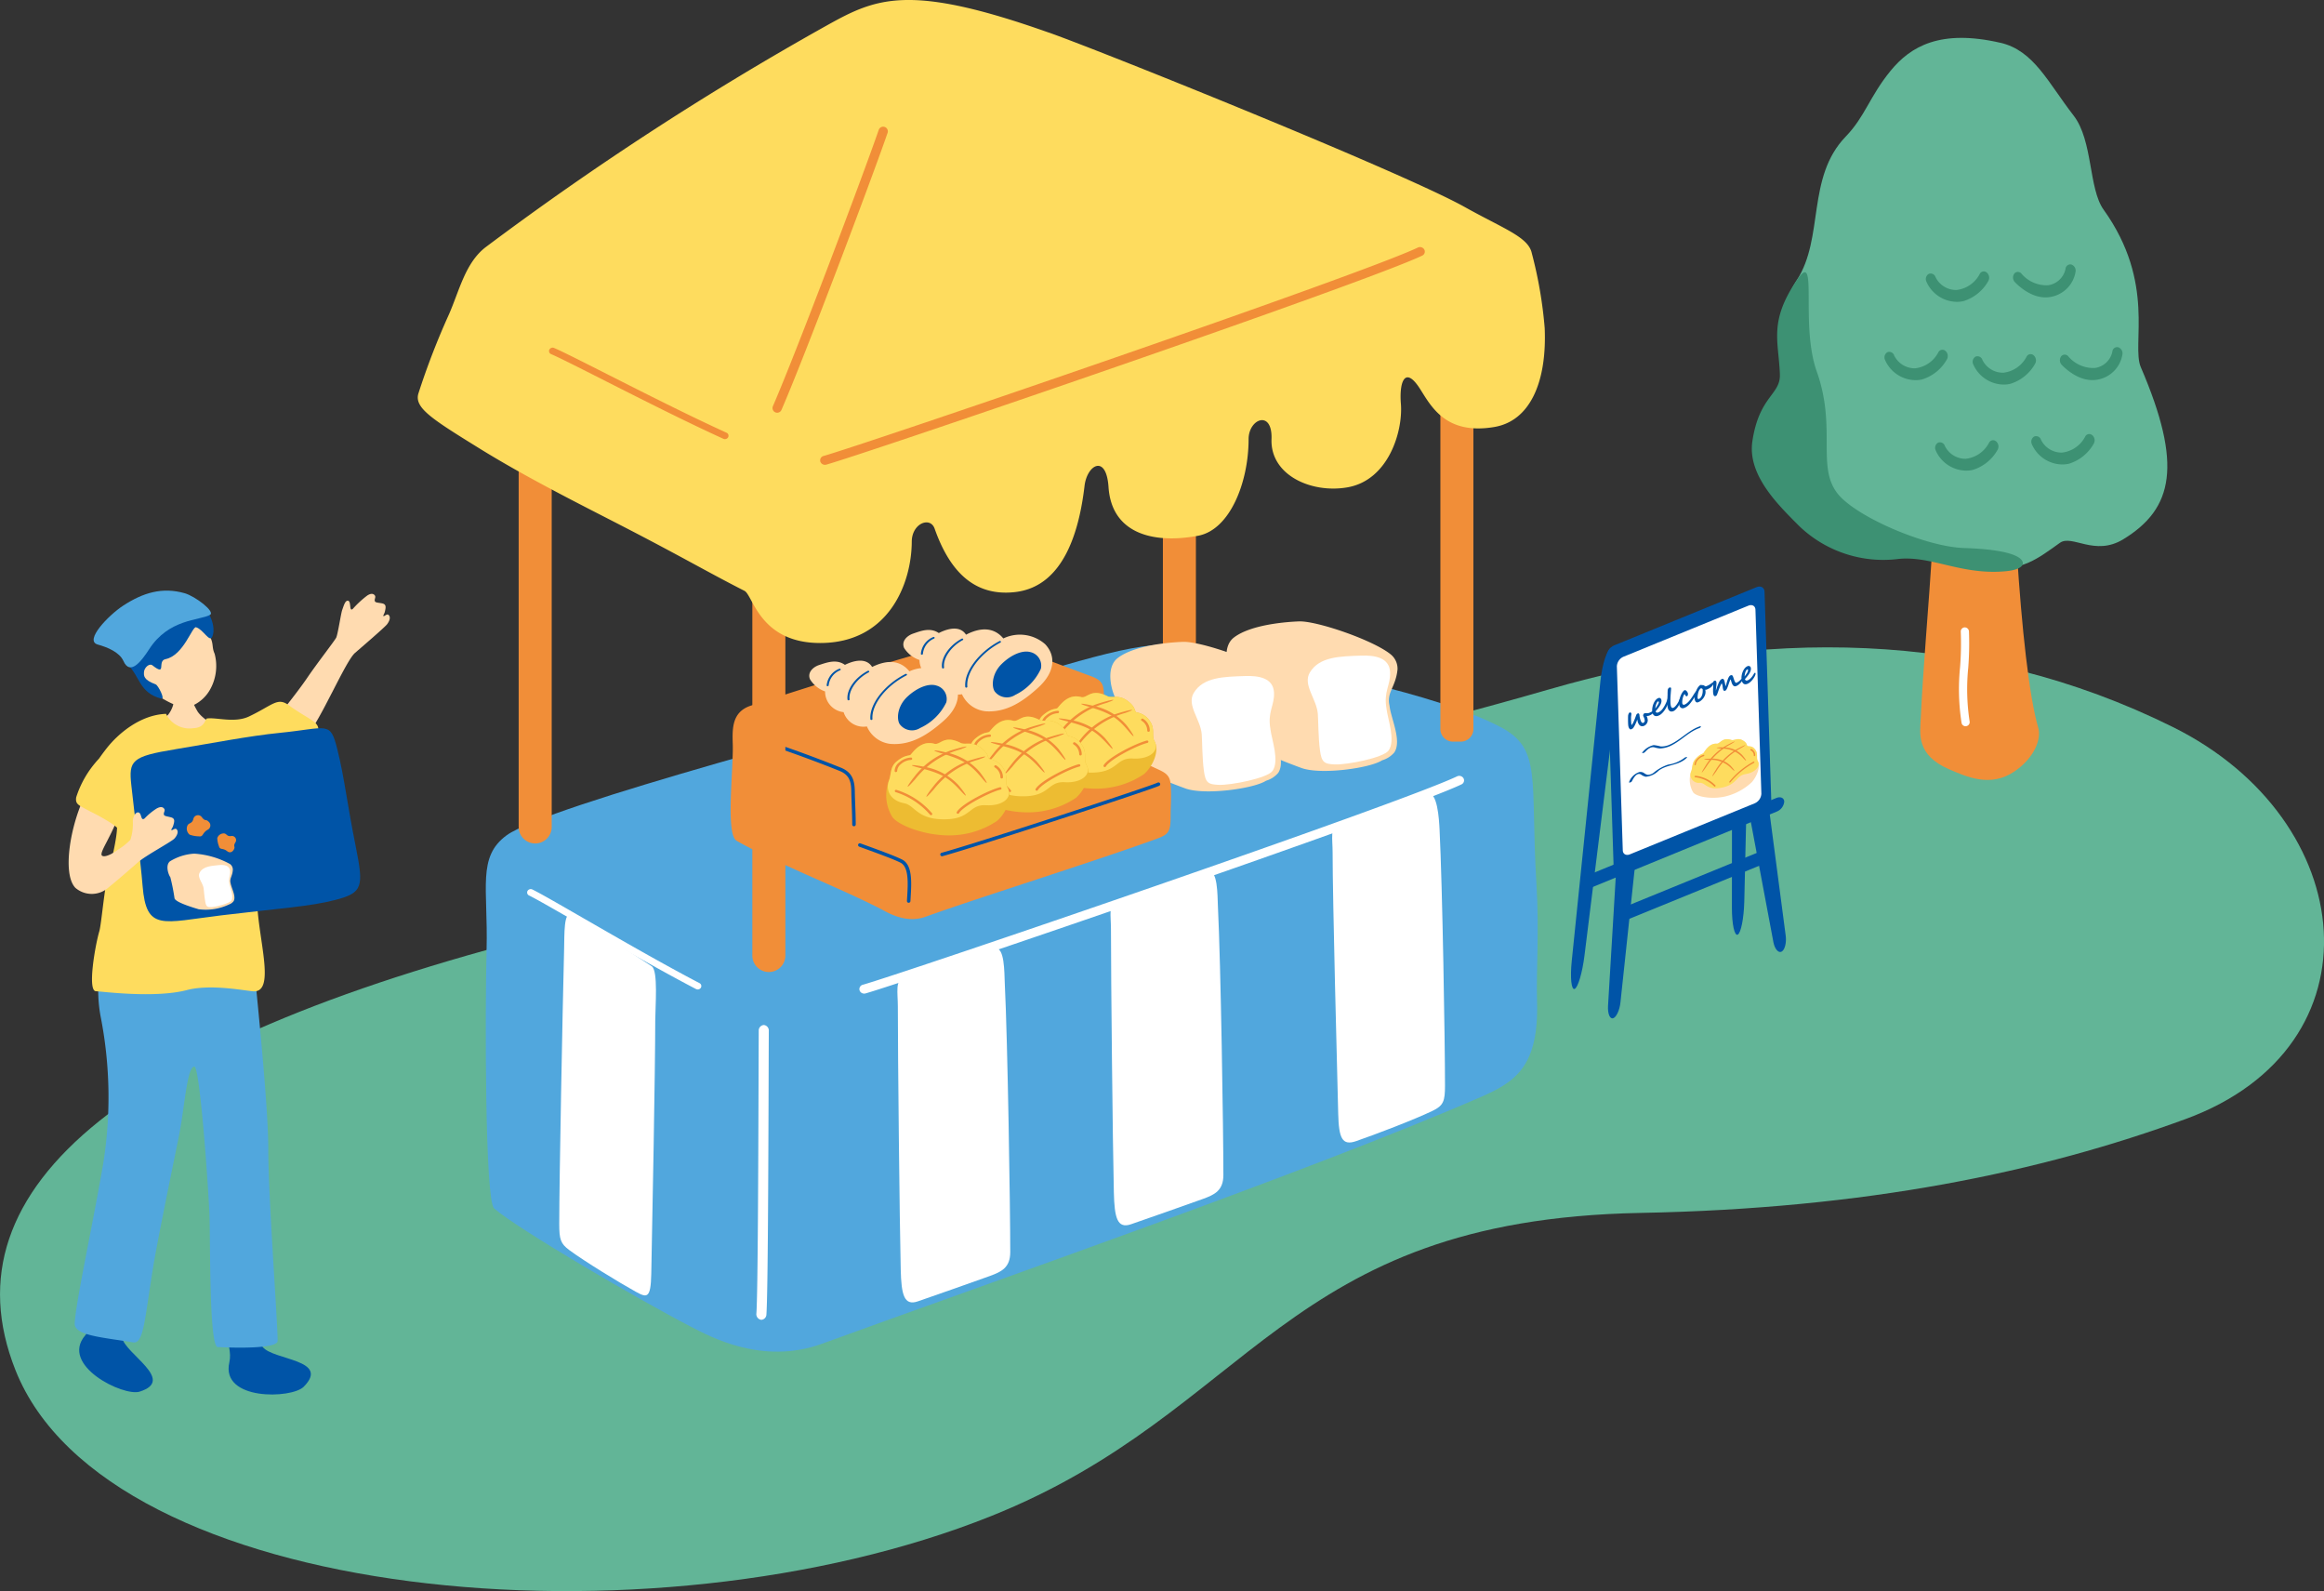
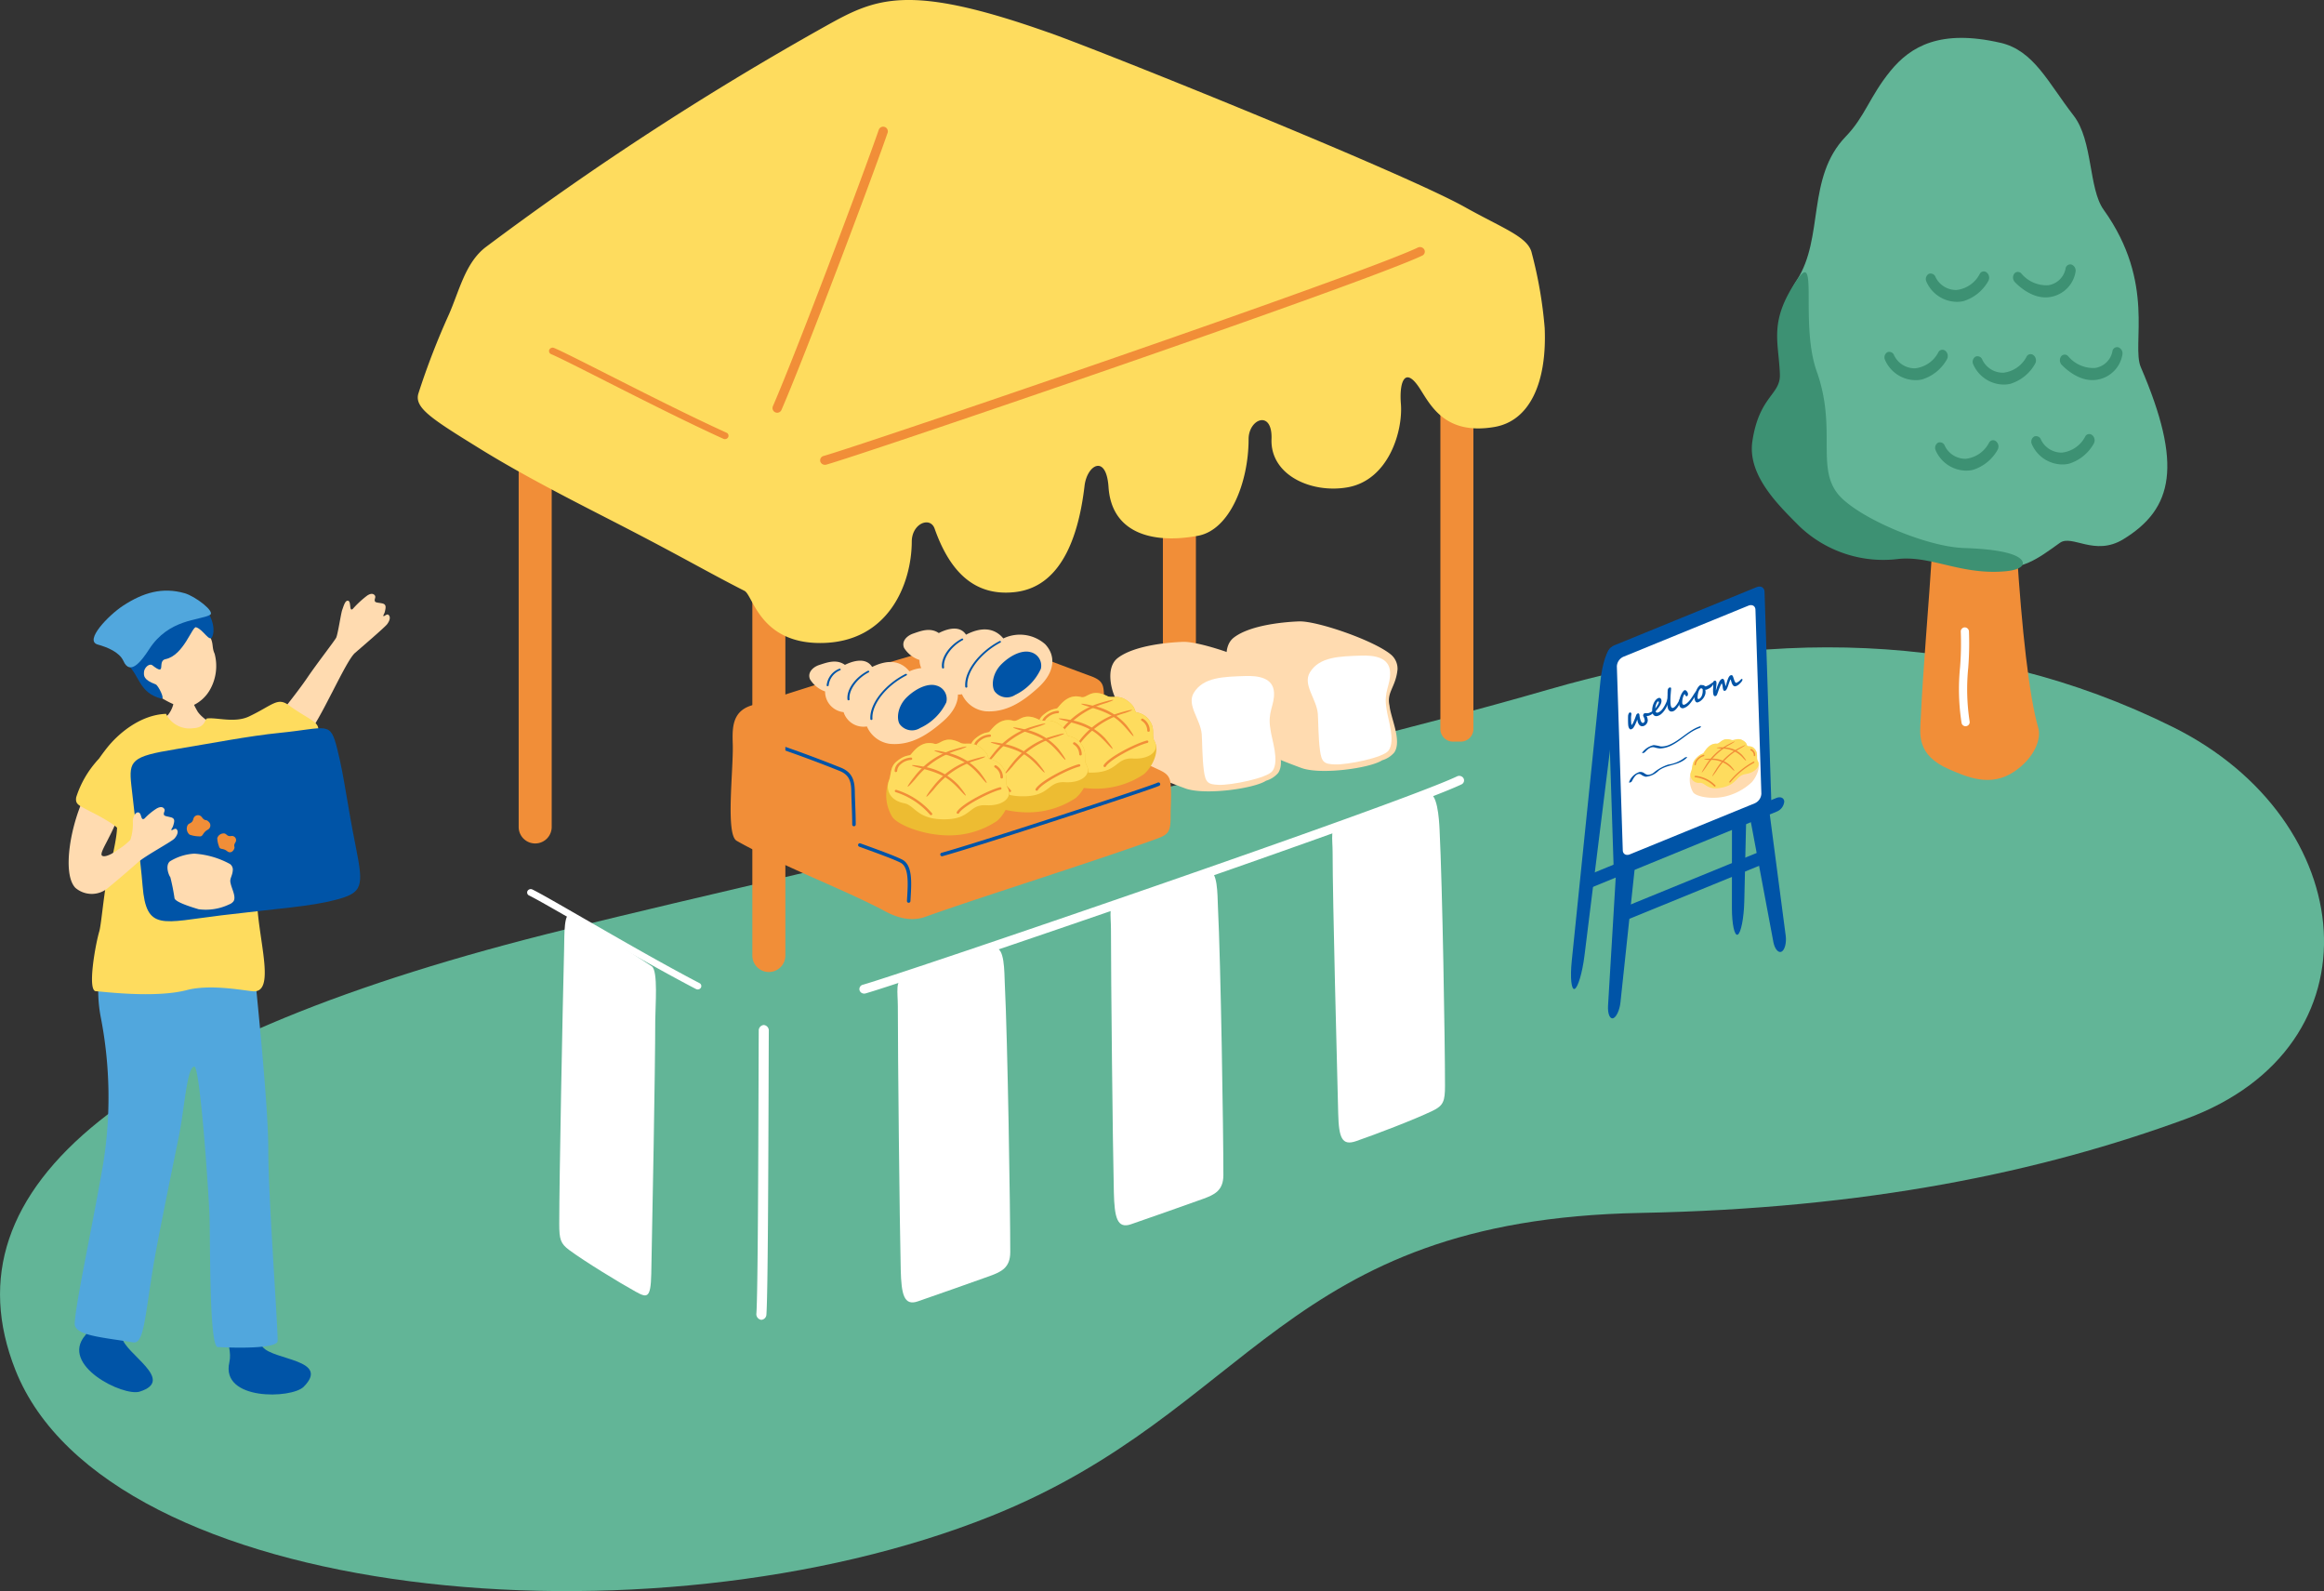
<svg xmlns="http://www.w3.org/2000/svg" id="グループ_120" data-name="グループ 120" width="330.627" height="226.294" viewBox="0 0 330.627 226.294">
  <rect x="0" y="0" width="330.627" height="226.294" fill="#333333" stroke="none" />
  <defs>
    <clipPath id="clip-path">
      <rect id="長方形_31" data-name="長方形 31" width="330.627" height="226.294" fill="#62b597" />
    </clipPath>
  </defs>
  <g id="グループ_119" data-name="グループ 119" clip-path="url(#clip-path)">
    <path id="パス_1653" data-name="パス 1653" d="M220.227,144.561C185.4,154.68,118.427,169.336,80.5,178.646c-62.321,15.3-88.64,36.567-78.312,62.666C15.238,274.3,92.412,281.539,141,262.1c37.288-14.922,41.385-42.152,92.393-43.12,32.265-.612,57.014-5.83,77.546-13.352,28.152-10.313,24.841-42.53-1.8-55.746-28.2-13.993-58.537-14.143-88.911-5.318" transform="translate(0 -46.473)" fill="#62b597" />
    <path id="パス_1654" data-name="パス 1654" d="M413.067,73.052c-.639-7.365,10.838-12.436,10.786-4.79-.124,18.108,1.386,47.858,4.028,56.909.425,1.457-.44,4.141-3.369,6.155-3.429,2.356-6.854.769-9.293-.28-4.746-2.04-4.163-5.067-4.065-7.242.624-13.9,3.244-35.389,1.913-50.752" transform="translate(-137.897 -21.623)" fill="#f18e38" />
    <path id="パス_1655" data-name="パス 1655" d="M420.326,148.325a.606.606,0,0,0,.109-.011.584.584,0,0,0,.457-.688A30.273,30.273,0,0,1,420.7,140a45.282,45.282,0,0,0,.1-5.184.608.608,0,0,0-.616-.548.584.584,0,0,0-.548.617,43.573,43.573,0,0,1-.1,5.047,31.182,31.182,0,0,0,.213,7.929.584.584,0,0,0,.578.468" transform="translate(-140.684 -45.039)" fill="#fff" />
    <path id="パス_1656" data-name="パス 1656" d="M411.028,8.8c4.769,1.1,6.768,5.655,10.41,10.344,2.779,3.578,2.116,10.386,4.276,13.4,7.487,10.446,3.914,19.19,5.293,22.4,5.969,13.876,4.645,20.117-2.5,24.476-4.062,2.477-7.282-.732-9.013.505-3.414,2.441-5.022,3.728-10.055,3.838-4.6.1-10.886-3.042-14.407-2.531-4.437.643-9.167-1.953-12.244-4.691-2.574-2.29-5.077-5.372-5.7-8.979-1.033-5.983,3.462-7.884,3.355-10.775-.178-4.769-1.75-9.039,1.61-14.2,3.937-6.045,1.348-14.627,6.978-20.45,2.748-2.842,3.395-5.7,6.362-9.332,2.863-3.5,7.091-5.97,15.64-4" transform="translate(-126.441 -2.72)" fill="#62b597" />
    <path id="パス_1657" data-name="パス 1657" d="M379.025,72.8c-.177-4.769-1.6-7.461,2.388-13.381,3.163-4.7.437,6.166,2.848,12.943,2.868,8.059-.078,13.567,3,17.421,2.62,3.276,12.485,7.532,17.952,7.707,6.033.194,8,1.123,8.325,1.925.265.642-.526,1.2-2.354,1.375-6.279.6-10.563-2.217-15.261-1.75a17.262,17.262,0,0,1-14.219-4.74c-2.865-2.89-7.323-7.15-6.595-12,.966-6.432,4.019-6.608,3.912-9.5" transform="translate(-125.805 -19.548)" fill="#3d9173" />
    <path id="パス_1658" data-name="パス 1658" d="M417.621,62.318a6.106,6.106,0,0,0,3.556-2.876.962.962,0,0,0-.211-1.181.644.644,0,0,0-1,.161,4.268,4.268,0,0,1-3.319,2.308,3.258,3.258,0,0,1-2.986-1.836.73.73,0,0,0-.976-.448.861.861,0,0,0-.316,1.105,4.782,4.782,0,0,0,4.39,2.864,4.008,4.008,0,0,0,.865-.1" transform="translate(-138.302 -19.486)" fill="#3d9173" />
    <path id="パス_1659" data-name="パス 1659" d="M436.471,61.175a4.337,4.337,0,0,0,3.373-3.549.921.921,0,0,0-.589-1.023.679.679,0,0,0-.839.613,2.957,2.957,0,0,1-2.452,2.33,4.654,4.654,0,0,1-3.828-1.658.65.65,0,0,0-1.021.022.951.951,0,0,0,.092,1.192c.576.6,2.641,2.543,5.075,2.111.062-.011.126-.024.189-.038" transform="translate(-144.561 -18.979)" fill="#3d9173" />
    <path id="パス_1660" data-name="パス 1660" d="M440.2,97.12a6.106,6.106,0,0,0,3.556-2.875.962.962,0,0,0-.211-1.181.644.644,0,0,0-1,.161,4.266,4.266,0,0,1-3.319,2.308,3.258,3.258,0,0,1-2.986-1.836.73.73,0,0,0-.976-.448.862.862,0,0,0-.316,1.105,4.782,4.782,0,0,0,4.39,2.864,4.007,4.007,0,0,0,.865-.1" transform="translate(-145.877 -31.161)" fill="#3d9173" />
    <path id="パス_1661" data-name="パス 1661" d="M427.646,80.022a6.106,6.106,0,0,0,3.556-2.876.962.962,0,0,0-.211-1.181.644.644,0,0,0-1,.161,4.267,4.267,0,0,1-3.319,2.308,3.258,3.258,0,0,1-2.986-1.836.729.729,0,0,0-.976-.448.86.86,0,0,0-.316,1.105,4.781,4.781,0,0,0,4.389,2.864,4.007,4.007,0,0,0,.865-.1" transform="translate(-141.665 -25.425)" fill="#3d9173" />
    <path id="パス_1662" data-name="パス 1662" d="M446.5,78.879a4.337,4.337,0,0,0,3.373-3.549.921.921,0,0,0-.589-1.023.679.679,0,0,0-.839.613,2.958,2.958,0,0,1-2.452,2.33,4.654,4.654,0,0,1-3.828-1.658.65.65,0,0,0-1.021.022.951.951,0,0,0,.092,1.192c.575.6,2.641,2.543,5.075,2.111.062-.011.126-.024.189-.038" transform="translate(-147.924 -24.918)" fill="#3d9173" />
    <path id="パス_1663" data-name="パス 1663" d="M408.763,79.081a6.106,6.106,0,0,0,3.556-2.876.962.962,0,0,0-.211-1.181.644.644,0,0,0-1,.161,4.266,4.266,0,0,1-3.319,2.308,3.258,3.258,0,0,1-2.986-1.836.73.73,0,0,0-.976-.448.862.862,0,0,0-.316,1.105,4.782,4.782,0,0,0,4.39,2.864,4.008,4.008,0,0,0,.865-.1" transform="translate(-135.33 -25.11)" fill="#3d9173" />
    <path id="パス_1664" data-name="パス 1664" d="M419.613,98.443a6.1,6.1,0,0,0,3.555-2.876.963.963,0,0,0-.211-1.181.645.645,0,0,0-1,.161,4.267,4.267,0,0,1-3.318,2.308,3.26,3.26,0,0,1-2.987-1.836.73.73,0,0,0-.976-.448.862.862,0,0,0-.316,1.105,4.782,4.782,0,0,0,4.391,2.864,4.017,4.017,0,0,0,.865-.1" transform="translate(-138.97 -31.605)" fill="#3d9173" />
    <path id="パス_1665" data-name="パス 1665" d="M372.527,171.023c-.054,2.359-.474,4.48-.932,4.714s-.831-1.48-.829-3.807l.032-39.212c0-2.327.5-4.484,1.108-4.793l.532-.271c.608-.31,1.061,1.368,1.006,3.727Z" transform="translate(-124.374 -42.809)" fill="#0054a7" />
    <path id="パス_1666" data-name="パス 1666" d="M338.23,182.3c-.3,2.394-.924,4.506-1.394,4.694s-.655-1.594-.412-3.961l4.088-39.88c.243-2.366.95-4.506,1.574-4.756l.546-.218c.623-.25.889,1.5.592,3.9Z" transform="translate(-112.818 -46.344)" fill="#0054a7" />
    <path id="パス_1667" data-name="パス 1667" d="M367.388,156.053a1.8,1.8,0,0,1-1.078,1.562L346.1,165.874c-.613.251-1.13-.043-1.149-.652l-.958-29.773a1.792,1.792,0,0,1,1.078-1.562l20.208-8.259c.612-.251,1.13.043,1.149.651Z" transform="translate(-115.393 -42.112)" fill="#0054a7" />
    <path id="パス_1668" data-name="パス 1668" d="M367.543,171.247a1.7,1.7,0,0,1-1.075,1.423L340.1,183.475c-.609.249-1.12.017-1.138-.516a1.7,1.7,0,0,1,1.075-1.423l26.369-10.8c.608-.25,1.12-.017,1.137.516" transform="translate(-113.705 -57.238)" fill="#0054a7" />
    <path id="パス_1669" data-name="パス 1669" d="M366.695,156.324a1.576,1.576,0,0,1-.948,1.372l-17.758,7.258c-.538.22-.993-.038-1.01-.573l-.842-26.164a1.575,1.575,0,0,1,.947-1.372l17.759-7.258c.538-.22.993.038,1.01.573Z" transform="translate(-116.112 -43.444)" fill="#fff" />
    <path id="パス_1670" data-name="パス 1670" d="M346.011,204.166c-.119,1.117-.593,2.137-1.053,2.266s-.782-.665-.716-1.764l1.11-18.524c.066-1.1.619-2.139,1.229-2.311l.534-.15c.611-.171,1.013.6.894,1.718Z" transform="translate(-115.473 -61.609)" fill="#0054a7" />
    <path id="パス_1671" data-name="パス 1671" d="M378.025,191.752c.187,1,.714,1.62,1.17,1.387s.72-1.258.587-2.278l-2.26-17.192c-.134-1.021-.739-1.6-1.345-1.293l-.531.27a2.3,2.3,0,0,0-.762,2.372Z" transform="translate(-125.738 -57.796)" fill="#0054a7" />
    <path id="パス_1672" data-name="パス 1672" d="M367.767,182.828a1.423,1.423,0,0,1-.765,1.295l-18.974,7.755c-.437.179-.809-.111-.827-.644a1.423,1.423,0,0,1,.765-1.295l18.974-7.755c.438-.179.81.111.827.644" transform="translate(-116.469 -61.096)" fill="#0054a7" />
    <path id="パス_1673" data-name="パス 1673" d="M352.266,152.183a.2.2,0,0,1-.048.111,1.05,1.05,0,0,1-.148.167,1.77,1.77,0,0,1-.233.18,1.483,1.483,0,0,1-.3.15.751.751,0,0,1-.213.048c-.062,0-.112.006-.148.006.008.027.02.058.035.094s.031.076.046.121.03.1.044.152a1.4,1.4,0,0,1,.032.187.689.689,0,0,1-.018.227.9.9,0,0,1-.1.249.937.937,0,0,1-.182.225.773.773,0,0,1-.264.159.6.6,0,0,1-.34.031.549.549,0,0,1-.273-.161,1,1,0,0,1-.2-.328,1.941,1.941,0,0,1-.11-.472c-.032.1-.071.211-.117.324s-.1.225-.146.333-.1.21-.158.305-.1.175-.149.241a.375.375,0,0,1-.124.114,1.043,1.043,0,0,1-.193.094.155.155,0,0,1-.136-.013.394.394,0,0,1-.12-.118.767.767,0,0,1-.092-.19,1.118,1.118,0,0,1-.05-.232c-.011-.1-.02-.219-.024-.344s-.007-.251-.008-.375,0-.244,0-.359.005-.214.009-.3a.6.6,0,0,1,.018-.11,1.03,1.03,0,0,1,.045-.142.653.653,0,0,1,.069-.13.2.2,0,0,1,.089-.076.16.16,0,0,1,.1-.008.214.214,0,0,1,.075.037.2.2,0,0,1,.05.057.164.164,0,0,1,.021.052.573.573,0,0,1,0,.1c0,.037-.008.076-.013.12s-.012.09-.018.138-.011.1-.015.149,0,.105,0,.178,0,.154,0,.24.007.175.013.266.013.177.022.257A.4.4,0,0,0,349,154c.005.021.011.041.017.059a.241.241,0,0,0,.019.045.073.073,0,0,0,.016.023,1.12,1.12,0,0,0,.159-.237c.056-.1.11-.217.164-.343s.106-.253.155-.385.094-.254.134-.366q.015-.046.034-.092a.465.465,0,0,1,.047-.088.366.366,0,0,1,.073-.078.385.385,0,0,1,.112-.061.14.14,0,0,1,.133.021.2.2,0,0,1,.054.065.276.276,0,0,1,.031.108c0,.039.008.069.011.09s.005.037.006.048l0,.021c0,.006.005.037.014.094s.023.127.041.209.042.168.07.259a1.2,1.2,0,0,0,.1.243.489.489,0,0,0,.14.165.181.181,0,0,0,.177.021.227.227,0,0,0,.08-.053.434.434,0,0,0,.066-.084.44.44,0,0,0,.043-.1.257.257,0,0,0,.009-.1,1.321,1.321,0,0,0-.053-.272,1.507,1.507,0,0,0-.069-.174l-.064-.133a.454.454,0,0,1-.04-.15.185.185,0,0,1,.013-.072.469.469,0,0,1,.04-.09.554.554,0,0,1,.057-.08.156.156,0,0,1,.062-.047.4.4,0,0,1,.115-.014l.181,0c.066,0,.131,0,.195-.009a.591.591,0,0,0,.157-.029c.044-.016.09-.035.136-.055s.091-.041.135-.062.084-.043.123-.065a1.176,1.176,0,0,0,.1-.062l.06-.043a.262.262,0,0,1,.067-.036.247.247,0,0,1,.043-.013.081.081,0,0,1,.042,0,.068.068,0,0,1,.034.031.209.209,0,0,1,.019.076" transform="translate(-116.915 -51.012)" fill="#0054a7" />
    <path id="パス_1674" data-name="パス 1674" d="M356.146,149.368a.693.693,0,0,1-.023.18c-.019.086-.045.187-.082.3s-.08.237-.13.368-.108.257-.169.379a4.129,4.129,0,0,1-.221.385,3.149,3.149,0,0,1-.274.365,2.274,2.274,0,0,1-.321.305,1.362,1.362,0,0,1-.365.2.732.732,0,0,1-.36.052.486.486,0,0,1-.257-.114.6.6,0,0,1-.164-.235,1.157,1.157,0,0,1-.076-.306,1.741,1.741,0,0,1-.006-.3,2.448,2.448,0,0,1,.039-.308,2.818,2.818,0,0,1,.078-.307,2.245,2.245,0,0,1,.112-.288,2.036,2.036,0,0,1,.1-.193,1.552,1.552,0,0,1,.146-.205,1.37,1.37,0,0,1,.188-.184.756.756,0,0,1,.226-.128.292.292,0,0,1,.17-.017.281.281,0,0,1,.13.069.375.375,0,0,1,.088.124.494.494,0,0,1,.041.149.861.861,0,0,1-.017.28,1.428,1.428,0,0,1-.117.318,2.95,2.95,0,0,1-.231.379q-.146.206-.358.459l-.033.038c-.013.014-.025.027-.035.041s-.02.025-.027.034a.082.082,0,0,0-.01.017.717.717,0,0,0,.037.09.181.181,0,0,0,.062.07.2.2,0,0,0,.106.029.459.459,0,0,0,.165-.035.977.977,0,0,0,.165-.08,1.5,1.5,0,0,0,.172-.123,1.865,1.865,0,0,0,.167-.159,1.767,1.767,0,0,0,.152-.188q.092-.131.191-.3t.191-.356c.062-.126.12-.255.174-.39s.1-.268.139-.4a.262.262,0,0,1,.068-.12.248.248,0,0,1,.079-.055c.017-.006.033,0,.049.019a.272.272,0,0,1,.037.131m-1.506.581a.194.194,0,0,0-.039-.116.052.052,0,0,0-.053-.018.253.253,0,0,0-.105.08.743.743,0,0,0-.094.148,1.61,1.61,0,0,0-.081.191,2.029,2.029,0,0,0-.064.211c-.017.072-.031.141-.04.208a1.211,1.211,0,0,0-.013.178c.076-.108.144-.208.207-.3s.114-.176.157-.251a1.667,1.667,0,0,0,.1-.2.306.306,0,0,0,.028-.134" transform="translate(-118.647 -50.055)" fill="#0054a7" />
    <path id="パス_1675" data-name="パス 1675" d="M358.9,148.751a.54.54,0,0,1-.009.139,1.351,1.351,0,0,1-.058.209c-.029.082-.068.177-.119.285s-.116.23-.193.365q-.066.112-.15.229a2.076,2.076,0,0,1-.181.221,1.754,1.754,0,0,1-.2.184.84.84,0,0,1-.217.122.662.662,0,0,1-.284.043.45.45,0,0,1-.245-.1.66.66,0,0,1-.185-.249,1.337,1.337,0,0,1-.1-.41c-.011-.107-.019-.221-.023-.34s0-.239,0-.363,0-.245.009-.367.011-.239.017-.351c0-.077.007-.145.009-.2s0-.118,0-.176,0-.122.005-.189.006-.148.009-.24a.667.667,0,0,1,.021-.134.537.537,0,0,1,.05-.124.413.413,0,0,1,.08-.1.3.3,0,0,1,.108-.066.178.178,0,0,1,.233.077l-.008.137c0,.077-.01.167-.019.272s-.017.218-.027.341-.019.251-.027.385-.014.269-.018.405,0,.272,0,.4.011.259.024.377a1.482,1.482,0,0,0,.043.241.545.545,0,0,0,.076.169.222.222,0,0,0,.112.085.226.226,0,0,0,.149-.01.558.558,0,0,0,.17-.1,1.568,1.568,0,0,0,.17-.169,2.3,2.3,0,0,0,.163-.21c.053-.076.1-.151.146-.225s.084-.144.119-.211.062-.124.083-.17c.01-.023.021-.047.033-.072a.592.592,0,0,1,.042-.075.416.416,0,0,1,.053-.066.186.186,0,0,1,.065-.043.05.05,0,0,1,.051.009.1.1,0,0,1,.029.068" transform="translate(-119.732 -49.351)" fill="#0054a7" />
    <path id="パス_1676" data-name="パス 1676" d="M362.05,147.918a.259.259,0,0,1,0,.082.307.307,0,0,1-.027.078.875.875,0,0,1-.052.093c-.021.035-.047.078-.077.13l-.155.264c-.033.056-.062.1-.086.142l-.072.11-.073.107-.092.134q-.118.172-.232.327t-.225.285a2.159,2.159,0,0,1-.366.341,1.7,1.7,0,0,1-.429.23.545.545,0,0,1-.274.035.436.436,0,0,1-.215-.1.549.549,0,0,1-.149-.2.948.948,0,0,1-.073-.282,1.93,1.93,0,0,1,.045-.637,3.823,3.823,0,0,1,.239-.7c.027-.06.059-.124.1-.193a2.007,2.007,0,0,1,.122-.195,1.169,1.169,0,0,1,.136-.16.415.415,0,0,1,.144-.1.15.15,0,0,1,.1,0,.3.3,0,0,1,.1.051.575.575,0,0,1,.1.091,1.108,1.108,0,0,1,.086.123.589.589,0,0,1,.089.207.822.822,0,0,1,0,.1.564.564,0,0,1-.015.115.384.384,0,0,1-.042.1.145.145,0,0,1-.078.065.137.137,0,0,1-.128-.008.343.343,0,0,1-.094-.094.789.789,0,0,1-.066-.119.357.357,0,0,0-.046-.085.457.457,0,0,0-.092.116,1.31,1.31,0,0,0-.09.183,1.972,1.972,0,0,0-.076.23,2.2,2.2,0,0,0-.056.258,2.473,2.473,0,0,0-.029.269,1.524,1.524,0,0,0,.007.259.23.23,0,0,0,.1.174.18.18,0,0,0,.166.038,1.384,1.384,0,0,0,.431-.256,2.731,2.731,0,0,0,.38-.4q.121-.155.251-.34t.282-.434c.037-.061.074-.12.111-.176s.075-.109.113-.156a1.244,1.244,0,0,1,.108-.12.3.3,0,0,1,.1-.067c.07-.025.109,0,.118.086" transform="translate(-120.575 -49.547)" fill="#0054a7" />
    <path id="パス_1677" data-name="パス 1677" d="M365.509,146.06a.246.246,0,0,1-.016.1.749.749,0,0,1-.053.121,1.463,1.463,0,0,1-.078.129c-.031.044-.061.085-.091.124s-.06.073-.088.1-.052.054-.07.072a1.106,1.106,0,0,1-.134.1c-.055.035-.113.069-.175.1s-.12.063-.178.09-.106.048-.146.062l-.039.011c-.017,0-.035.007-.056.009a.568.568,0,0,1-.06,0,.137.137,0,0,1-.052-.009.3.3,0,0,1,.038.106c.006.041.012.082.016.122a.726.726,0,0,1,0,.105c0,.041,0,.084-.008.128a1.211,1.211,0,0,1-.019.13.7.7,0,0,1-.027.108,2.1,2.1,0,0,1-.088.219,1.713,1.713,0,0,1-.111.2,1.674,1.674,0,0,1-.144.189,2.481,2.481,0,0,1-.191.195,1.345,1.345,0,0,1-.239.176,1.732,1.732,0,0,1-.255.118.258.258,0,0,1-.181.006.328.328,0,0,1-.146-.108.661.661,0,0,1-.1-.2,1.143,1.143,0,0,1-.056-.255c0-.023,0-.051,0-.086s0-.071,0-.108.005-.073.009-.11.008-.066.012-.091a2.4,2.4,0,0,1,.057-.247c.027-.094.06-.193.1-.3s.083-.206.133-.31a2.3,2.3,0,0,1,.163-.288,1.459,1.459,0,0,1,.19-.231.6.6,0,0,1,.209-.138.254.254,0,0,1,.075-.017.1.1,0,0,1,.049.011.173.173,0,0,1,.038.026.339.339,0,0,0,.037.03c.009-.007.019-.012.029-.017l.031-.014a.156.156,0,0,1,.128.01c.044.021.089.047.136.075l.064.039c.021.013.041.025.059.035a.328.328,0,0,0,.047.023.041.041,0,0,0,.029,0l.113-.043.124-.05c.042-.018.082-.036.121-.055s.074-.037.106-.055l.051-.034.108-.072.136-.094.137-.094.109-.073c.031-.019.049-.031.054-.033a.168.168,0,0,1,.066-.012c.017,0,.027.02.031.054m-2.15,2.357a.624.624,0,0,0,.277-.2,1.133,1.133,0,0,0,.183-.337,1.849,1.849,0,0,0,.093-.418,2.163,2.163,0,0,0,0-.445.231.231,0,0,0-.048-.055.293.293,0,0,0-.068-.043.284.284,0,0,0-.076-.021.141.141,0,0,0-.068.006.251.251,0,0,0-.1.081c-.035.043-.066.085-.1.127a.954.954,0,0,0-.082.154,1.866,1.866,0,0,0-.069.2c-.02.07-.038.143-.053.219s-.027.149-.036.221-.015.14-.017.2a1.234,1.234,0,0,0,0,.17.208.208,0,0,0,.018.066.194.194,0,0,0,.034.052.1.1,0,0,0,.046.028.088.088,0,0,0,.054,0" transform="translate(-121.687 -48.978)" fill="#0054a7" />
    <path id="パス_1678" data-name="パス 1678" d="M370.916,145.122a.2.2,0,0,1-.014.082.845.845,0,0,1-.045.1c-.018.036-.039.07-.06.1a.821.821,0,0,1-.063.085,2.912,2.912,0,0,1-.353.351,1.294,1.294,0,0,1-.376.217.4.4,0,0,1-.229.022.37.37,0,0,1-.187-.112.858.858,0,0,1-.15-.234,2.208,2.208,0,0,1-.12-.342c-.01-.037-.02-.072-.03-.106l-.029-.09c-.008-.026-.015-.047-.021-.062s-.009-.023-.011-.022c-.031.011-.07.08-.12.208s-.111.3-.185.526q-.063.187-.12.339a2.492,2.492,0,0,1-.112.26.983.983,0,0,1-.11.175.275.275,0,0,1-.114.088.288.288,0,0,1-.154.021.168.168,0,0,1-.1-.08.626.626,0,0,1-.07-.193c-.019-.084-.037-.191-.054-.32a1.76,1.76,0,0,0-.07-.34c-.027-.077-.052-.112-.075-.1s-.025.024-.045.06-.046.084-.074.141-.057.122-.088.193-.061.142-.091.215-.058.142-.084.209-.047.126-.062.176-.028.084-.046.137l-.056.16q-.028.081-.058.158c-.019.051-.037.1-.052.132a.378.378,0,0,1-.078.121.287.287,0,0,1-.108.072.22.22,0,0,1-.157.007.227.227,0,0,1-.106-.09.517.517,0,0,1-.064-.161,1.544,1.544,0,0,1-.035-.2c-.006-.059-.011-.122-.013-.19s0-.137,0-.208,0-.143.007-.216.006-.143.01-.212c0-.128.01-.244.013-.348a2.1,2.1,0,0,0-.01-.294.239.239,0,0,1,.033-.151.231.231,0,0,1,.126-.1c.179-.065.282.023.308.265a.979.979,0,0,1,0,.146c0,.058-.007.122-.013.189s-.013.138-.022.212-.017.146-.025.217-.014.139-.021.2-.009.124-.011.174c0-.005.009-.023.018-.051l.033-.1.042-.126c.015-.045.029-.087.041-.127s.025-.074.035-.1l.018-.054q.086-.229.163-.413c.052-.122.1-.231.155-.325a1.016,1.016,0,0,1,.173-.243.575.575,0,0,1,.207-.134.175.175,0,0,1,.167.009.356.356,0,0,1,.112.136,1,1,0,0,1,.074.2c.019.076.035.147.049.213.009.038.017.079.026.124s.018.087.025.128.015.078.021.113.009.06.011.078,0,.012.009.013h.013c.007,0,.016-.018.027-.046s.023-.064.036-.108.028-.091.042-.143l.043-.152c.014-.05.027-.1.039-.138s.021-.074.029-.1l.084-.236a2.179,2.179,0,0,1,.1-.251,1.176,1.176,0,0,1,.136-.218.394.394,0,0,1,.177-.133.27.27,0,0,1,.181-.017.23.23,0,0,1,.115.106,1.108,1.108,0,0,1,.089.214c.028.088.062.189.1.305a1.641,1.641,0,0,0,.166.363c.054.081.106.112.157.094a1.431,1.431,0,0,0,.28-.145,1.857,1.857,0,0,0,.33-.292l.027-.027c.013-.013.027-.025.043-.038s.03-.025.044-.035a.121.121,0,0,1,.031-.019.077.077,0,0,1,.035,0,.109.109,0,0,1,.036.013.107.107,0,0,1,.031.027.073.073,0,0,1,.016.041" transform="translate(-123.017 -48.476)" fill="#0054a7" />
-     <path id="パス_1679" data-name="パス 1679" d="M374.811,143.613a.485.485,0,0,1-.037.212,1.983,1.983,0,0,1-.132.279,3.093,3.093,0,0,1-.213.319,2.661,2.661,0,0,1-.249.284,2.052,2.052,0,0,1-.27.225,1.229,1.229,0,0,1-.276.148.726.726,0,0,1-.306.049.443.443,0,0,1-.243-.1.615.615,0,0,1-.171-.24,1.37,1.37,0,0,1-.092-.383,1.832,1.832,0,0,1-.007-.285,2.244,2.244,0,0,1,.037-.3,2.278,2.278,0,0,1,.08-.31,2.474,2.474,0,0,1,.124-.3c.031-.061.066-.125.108-.191a1.394,1.394,0,0,1,.139-.189,1.182,1.182,0,0,1,.175-.164.777.777,0,0,1,.215-.118.359.359,0,0,1,.175-.023.321.321,0,0,1,.139.054.315.315,0,0,1,.1.109.368.368,0,0,1,.044.142.914.914,0,0,1-.031.354,1.617,1.617,0,0,1-.156.361,3.065,3.065,0,0,1-.26.379c-.1.13-.218.268-.344.411a.307.307,0,0,0-.029.031.086.086,0,0,0-.019.029.312.312,0,0,0,.031.09.219.219,0,0,0,.067.077.242.242,0,0,0,.106.041.312.312,0,0,0,.145-.021,1.13,1.13,0,0,0,.251-.133,1.667,1.667,0,0,0,.24-.207,2.278,2.278,0,0,0,.223-.27,2.96,2.96,0,0,0,.2-.322.406.406,0,0,1,.07-.1.212.212,0,0,1,.071-.05.061.061,0,0,1,.062.011.159.159,0,0,1,.038.106m-1.068-.512a.115.115,0,0,0-.019-.055.086.086,0,0,0-.031-.028.073.073,0,0,0-.032-.008l-.022,0a.325.325,0,0,0-.158.139,1.107,1.107,0,0,0-.115.251,2.369,2.369,0,0,0-.075.308c-.019.109-.035.213-.045.313l.2-.274c.063-.084.118-.164.163-.239a1.175,1.175,0,0,0,.1-.213.429.429,0,0,0,.026-.2" transform="translate(-125.06 -47.81)" fill="#0054a7" />
    <path id="パス_1680" data-name="パス 1680" d="M351.921,159.133c.423-.439.819-.827,1.383-.7a3.6,3.6,0,0,0,.767.155,3.9,3.9,0,0,0,1.784-.506c1.326-.686,2.434-1.921,3.834-2.391.2-.067.334-.336.053-.241-1.549.52-2.715,1.9-4.205,2.563a2.8,2.8,0,0,1-1.344.292,5.756,5.756,0,0,0-1-.194,2.812,2.812,0,0,0-1.6,1.022c-.179.187.221.11.326,0" transform="translate(-117.927 -52.139)" fill="#0054a7" />
    <path id="パス_1681" data-name="パス 1681" d="M349.135,165.491c.257-.5.7-1.307,1.292-.993a1.826,1.826,0,0,0,.7.33,2.983,2.983,0,0,0,1.832-.87c1.258-.94,2.821-.679,4-1.83.181-.175-.222-.092-.324.007a5,5,0,0,1-2.311.961,6.2,6.2,0,0,0-1.986,1.081,1.409,1.409,0,0,1-.946.374,1.291,1.291,0,0,1-.5-.241.9.9,0,0,0-.7-.146,2.351,2.351,0,0,0-1.433,1.4c-.093.181.311.052.376-.075" transform="translate(-116.987 -54.352)" fill="#0054a7" />
    <path id="パス_1682" data-name="パス 1682" d="M365.581,158.837c-.988-.072-1.578.888-1.867,1.314-.126.186-.439.069-1.153.86-.5.558-.4,1.14-.586,1.7a3.523,3.523,0,0,0,.264,3.064c.474.591,2.517,1.009,4.5.58a8.306,8.306,0,0,0,3.844-2.054c.741-.836,1.271-2.287.851-2.99-.247-.414.055-1-.329-1.565-.428-.63-.816-.494-1.1-.567-.22-.056,0-.415-.742-.826-.715-.4-1.208.08-1.592-.045-1.312-.425-1.611.565-2.087.53" transform="translate(-121.35 -53.065)" fill="#ffdbb0" />
    <path id="パス_1683" data-name="パス 1683" d="M365.644,158.837c-.988-.072-1.578.888-1.867,1.314-.126.186-.439.069-1.153.86-.5.558-.4,1.14-.586,1.7a1.168,1.168,0,0,0,1.21,1.691c.825-.011,1.005,1.073,2.982.713,2.4-.437,2.1-1.737,3.54-1.96,1.366-.213,2.142-1.14,1.722-1.843-.247-.414.055-1-.329-1.565-.428-.63-.816-.494-1.1-.567-.22-.056,0-.415-.742-.826-.715-.4-1.208.08-1.592-.045-1.312-.425-1.611.565-2.087.53" transform="translate(-121.413 -53.065)" fill="#fedc5e" />
    <path id="パス_1684" data-name="パス 1684" d="M365.75,162.366a3.771,3.771,0,0,1,2.767.939c.652.68.859,1.087.231.5a4.009,4.009,0,0,0-3.209-1.259c-1.326-.069-.52-.177.211-.175" transform="translate(-122.382 -54.466)" fill="#f18e38" />
    <path id="パス_1685" data-name="パス 1685" d="M368.441,159.96a3.671,3.671,0,0,1,2.689,1.067c.611.714.8,1.134.2.51a3.909,3.909,0,0,0-3.111-1.41c-1.308-.127-.505-.2.217-.168" transform="translate(-123.287 -53.656)" fill="#f18e38" />
    <path id="パス_1686" data-name="パス 1686" d="M364.856,162.135a8.478,8.478,0,0,1,2.9-2.847c1.184-.653,1.77-.853.7-.222a9.268,9.268,0,0,0-3.547,3.3c-.972,1.38-.546.534-.049-.227" transform="translate(-122.212 -53.23)" fill="#f18e38" />
    <path id="パス_1687" data-name="パス 1687" d="M367.1,162.93a8.478,8.478,0,0,1,2.9-2.847c1.184-.653,1.77-.853.7-.222a9.267,9.267,0,0,0-3.547,3.3c-.972,1.38-.546.534-.049-.227" transform="translate(-122.965 -53.497)" fill="#f18e38" />
    <path id="パス_1688" data-name="パス 1688" d="M365.662,167.573a.083.083,0,0,1-.083-.025,4.566,4.566,0,0,0-2.735-1.314.082.082,0,0,1-.062-.115.127.127,0,0,1,.128-.09,4.631,4.631,0,0,1,2.834,1.368.108.108,0,0,1-.025.145.127.127,0,0,1-.058.031" transform="translate(-121.693 -55.694)" fill="#f18e38" />
    <path id="パス_1689" data-name="パス 1689" d="M370.3,165.973a.09.09,0,0,1-.048,0,.087.087,0,0,1-.041-.128A11.443,11.443,0,0,1,373.646,163a.083.083,0,0,1,.124.045.126.126,0,0,1-.072.138,11.475,11.475,0,0,0-3.312,2.715.134.134,0,0,1-.089.072" transform="translate(-124.182 -54.675)" fill="#f18e38" />
    <path id="パス_1690" data-name="パス 1690" d="M362.854,163.021a.079.079,0,0,1-.1-.078,1.238,1.238,0,0,1,.356-.79,1.933,1.933,0,0,1,.951-.621.078.078,0,0,1,.093.088.135.135,0,0,1-.108.116,1.693,1.693,0,0,0-.8.534,1.029,1.029,0,0,0-.291.629.132.132,0,0,1-.1.122" transform="translate(-121.686 -54.185)" fill="#f18e38" />
    <path id="パス_1691" data-name="パス 1691" d="M375.3,161.326l-.015,0a.078.078,0,0,1-.084-.1.77.77,0,0,0-.451-.721.091.091,0,0,1-.029-.134.118.118,0,0,1,.14-.058.92.92,0,0,1,.538.9.134.134,0,0,1-.1.107" transform="translate(-125.693 -53.777)" fill="#f18e38" />
-     <path id="パス_1692" data-name="パス 1692" d="M253.47,171.994c.419,6.86-.049,12.3.083,16.64.282,9.284-3.062,11.5-8.034,13.663-24.423,10.632-70.2,26.526-93.715,35.087-8.46,3.08-15.94-1.044-18.653-2.446-7.276-3.758-24.7-13.934-27.972-16.814-1.311-1.153-1.29-28.137-1.069-36.825.223-8.759-1.35-13.14,2.824-16.216,5.854-4.315,50.772-15.9,70.945-21.773,16.663-4.849,21.338-6.392,29.017-4.809,13.324,2.747,32.374,6.38,41.462,11.164,5.974,3.145,4.2,7.365,5.112,22.328" transform="translate(-34.885 -46.26)" fill="#51a7dd" />
    <path id="パス_1693" data-name="パス 1693" d="M162.644,261.291a.478.478,0,0,1-.061,0,.814.814,0,0,1-.656-.91c.209-2.909.27-21.745.307-33,.01-3.024.018-5.555.027-7.178a.787.787,0,0,1,.718-.837h0a.791.791,0,0,1,.714.849c-.009,1.621-.018,4.151-.027,7.173-.039,12.01-.1,30.159-.312,33.135a.776.776,0,0,1-.715.773" transform="translate(-54.318 -73.585)" fill="#fff" />
    <path id="長方形_29" data-name="長方形 29" d="M2.348,0h0A2.348,2.348,0,0,1,4.7,2.348V69.512A2.347,2.347,0,0,1,2.349,71.86h0A2.348,2.348,0,0,1,0,69.512V2.348A2.348,2.348,0,0,1,2.348,0Z" transform="translate(73.789 48.101)" fill="#f18e38" />
    <path id="パス_1694" data-name="パス 1694" d="M184.659,197.017a.731.731,0,0,0,.2-.028c6.014-1.7,76.359-25.719,84.768-29.725a.624.624,0,0,0,.3-.864.709.709,0,0,0-.923-.281c-8.379,3.991-78.542,27.94-84.543,29.64a.636.636,0,0,0-.458.8.683.683,0,0,0,.657.457" transform="translate(-61.714 -55.701)" fill="#fff" />
    <path id="パス_1695" data-name="パス 1695" d="M137.114,204.557a.522.522,0,0,0,.451-.247.465.465,0,0,0-.2-.655c-5.034-2.622-11.34-6.255-16.407-9.173-3.491-2.01-6.247-3.6-7.357-4.141a.531.531,0,0,0-.694.2.467.467,0,0,0,.217.65c1.077.527,3.821,2.107,7.294,4.108,5.076,2.924,11.393,6.562,16.447,9.194a.531.531,0,0,0,.249.061" transform="translate(-37.855 -63.831)" fill="#fff" />
    <path id="パス_1696" data-name="パス 1696" d="M192.176,211.167c0,6.886.245,30.719.411,37.493.087,3.52.454,5.205,2.437,4.514,2.83-.986,7.7-2.681,10.265-3.614,1.65-.6,2.88-1.2,2.88-3.389,0-6.263-.367-29.943-.78-38.269-.07-1.414.011-5.354-1.466-4.887-3.423,1.082-10.35,3.366-12.923,4.118-1.226.358-.826,2.145-.825,4.032" transform="translate(-64.444 -68.089)" fill="#fff" />
    <path id="パス_1697" data-name="パス 1697" d="M237.8,194.667c0,6.886.245,30.719.412,37.493.087,3.52.454,5.2,2.438,4.514,2.829-.986,7.7-2.68,10.265-3.613,1.649-.6,2.879-1.2,2.879-3.389,0-6.263-.366-29.943-.78-38.269-.07-1.413.011-5.354-1.465-4.887-3.424,1.082-10.351,3.366-12.925,4.118-1.226.358-.825,2.145-.825,4.032" transform="translate(-79.748 -62.554)" fill="#fff" />
    <path id="パス_1698" data-name="パス 1698" d="M285.253,178.162c0,6.835.627,30.458.795,37.182.087,3.494.56,4.6,2.544,3.913,2.829-.979,8.181-3.018,10.861-4.3,1.576-.75,1.789-1.4,1.789-3.577,0-6.217-.362-28.2-.774-36.461-.07-1.4-.294-5.554-1.771-5.09-3.423,1.074-10.045,3.581-12.619,4.328-1.226.356-.825,2.129-.825,4" transform="translate(-95.667 -56.958)" fill="#fff" />
    <path id="パス_1699" data-name="パス 1699" d="M133.381,210.751c0,6.886-.423,29.3-.566,36.076-.074,3.521-.595,3.427-2.21,2.534-2.355-1.3-7.277-4.312-9.453-5.92-1.255-.928-1.429-1.544-1.429-3.737,0-6.263.475-30.636.69-38.968.056-2.184-.069-5.671,1.085-4.94,3.185,2.018,9.179,5.8,11.384,7.276.936.629.5,5.791.5,7.678" transform="translate(-40.161 -65.647)" fill="#fff" />
    <path id="パス_1700" data-name="パス 1700" d="M253.649,118.752c0,.623-.849,1.133-1.885,1.133h-.929c-1.036,0-1.883-.51-1.883-1.133V73.213c0-.623.847-1.133,1.883-1.133h.929c1.036,0,1.885.51,1.885,1.133Z" transform="translate(-83.511 -24.179)" fill="#f18e38" />
    <path id="パス_1701" data-name="パス 1701" d="M313.05,123.023a1.806,1.806,0,0,1-1.884,1.7h-.929a1.806,1.806,0,0,1-1.883-1.7V59.074a1.806,1.806,0,0,1,1.883-1.7h.929a1.806,1.806,0,0,1,1.884,1.7Z" transform="translate(-103.437 -19.244)" fill="#f18e38" />
    <path id="パス_1702" data-name="パス 1702" d="M263.4,141.2c-.6-.918-1.661-4.47.207-5.906,2.452-1.885,7.621-2.24,9.281-2.3,2.542-.088,10.621,2.689,13.06,4.71a2.627,2.627,0,0,1,.946,2.119c-.253,2.542-1.582,3.23-1.141,5.15.183,1.784,1.794,4.994.682,6.66a3.617,3.617,0,0,1-1.736,1.117l-.009.007c-1.745,1.124-8.74,2.086-11.481,1.079-4.075-1.5-8.41-3.329-8.753-4.635-.36-1.366-.471-7.1-1.055-8" transform="translate(-88.073 -44.615)" fill="#ffdbb0" />
    <path id="パス_1703" data-name="パス 1703" d="M291.162,147.864c.2,1.546,1.305,4.519.3,5.94-.743,1.049-5.956,2.05-7.635,1.983-1.552-.062-1.9-.3-2.135-2.047s-.233-4.329-.3-5.166c-.179-2.111-2.176-4.132-1.136-5.865,1.358-2.264,4.277-2.295,7.3-2.4,1.844-.064,4.027.226,4.119,2.368.079,1.858-.96,2.731-.507,5.187" transform="translate(-93.91 -47.064)" fill="#fff" />
    <path id="パス_1704" data-name="パス 1704" d="M238.546,145.573c-.595-.918-1.661-4.47.207-5.906,2.452-1.885,7.621-2.24,9.281-2.3,2.542-.088,10.621,2.689,13.06,4.71a2.627,2.627,0,0,1,.946,2.119c-.253,2.542-1.582,3.23-1.141,5.15.183,1.784,1.794,4.995.682,6.66a3.615,3.615,0,0,1-1.736,1.117l-.009.007c-1.745,1.124-8.74,2.086-11.481,1.079-4.075-1.5-8.41-3.329-8.753-4.635-.36-1.366-.471-7.1-1.055-8" transform="translate(-79.737 -46.08)" fill="#ffdbb0" />
    <path id="パス_1705" data-name="パス 1705" d="M266.309,152.232c.2,1.546,1.305,4.519.3,5.94-.743,1.049-5.956,2.05-7.635,1.983-1.552-.062-1.9-.3-2.135-2.047s-.233-4.329-.3-5.166c-.179-2.111-2.176-4.132-1.136-5.865,1.358-2.264,4.277-2.295,7.3-2.4,1.844-.064,4.027.226,4.119,2.368.079,1.858-.96,2.731-.507,5.187" transform="translate(-85.573 -48.529)" fill="#fff" />
    <path id="パス_1706" data-name="パス 1706" d="M219.015,161.828c-.011-1.091.14-2.683,0-4.4-.125-1.544-1.085-1.754-2.487-2.436a69.171,69.171,0,0,0-6.511-2.564c-1.091-.381-.3-5.178-.436-6.9-.15-1.936.122-2.721-1.9-3.464-3.823-1.4-8.288-3.12-12.585-4.7-1.446-.53-2.442-1.107-8.22.471-8.856,2.419-21.554,6.443-27.572,8.417-2.726.894-2.653,3.282-2.584,5.493.111,3.566-1.043,12.8.544,13.724,2.626,1.522,6.872,3.436,8.551,4.2,3.911,1.778,7.74,3.365,11.86,5.447.866.437,3.538,2.213,6.441,1.174,8.072-2.89,23.77-7.774,32.875-11.083,1.736-.631,2.044-.985,2.02-3.388" transform="translate(-52.472 -45.896)" fill="#f18e38" />
    <path id="パス_1707" data-name="パス 1707" d="M228,148.888c-1.764-.479-2.817.915-3.331,1.525-.225.266-.784-.043-2.058,1.024-.9.752-.718,1.765-1.045,2.637a5.893,5.893,0,0,0,.472,5.237c.846,1.164,4.491,2.607,8.021,2.607a12.234,12.234,0,0,0,6.859-2.048c1.322-1.133,2.267-3.375,1.519-4.706-.441-.784.1-1.656-.588-2.745a2.8,2.8,0,0,0-1.96-1.351c-.392-.175,0-.7-1.322-1.656-1.277-.925-2.156-.305-2.842-.654-2.341-1.19-2.875.362-3.723.131" transform="translate(-74.192 -49.748)" fill="#edbc32" />
    <path id="パス_1708" data-name="パス 1708" d="M228.114,148.888c-1.764-.479-2.817.915-3.331,1.525-.225.266-.784-.043-2.058,1.024-.9.752-.718,1.765-1.045,2.637-.552,1.471.217,2.9,2.158,3.276,1.473.283,1.794,2.166,5.322,2.281,4.278.14,3.755-2.148,6.318-2,2.437.14,3.822-1.134,3.074-2.466-.441-.784.1-1.656-.588-2.745a2.8,2.8,0,0,0-1.96-1.351c-.392-.175,0-.7-1.322-1.656-1.277-.925-2.156-.305-2.842-.654-2.341-1.19-2.875.362-3.723.131" transform="translate(-74.304 -49.748)" fill="#fedc5e" />
    <path id="パス_1709" data-name="パス 1709" d="M228.3,153.975a8.633,8.633,0,0,1,4.937,2.582c1.163,1.377,1.533,2.135.413.916-1.661-1.808-2.615-2.494-5.726-3.281-2.367-.6-.927-.487.377-.217" transform="translate(-76.033 -51.578)" fill="#f18e38" />
    <path id="パス_1710" data-name="パス 1710" d="M233.106,150.894a8.5,8.5,0,0,1,4.8,2.769c1.091,1.421,1.421,2.192.366.93-1.566-1.869-2.484-2.592-5.552-3.5-2.335-.688-.9-.522.387-.2" transform="translate(-77.648 -50.525)" fill="#f18e38" />
    <path id="パス_1711" data-name="パス 1711" d="M226.709,154.062a11.007,11.007,0,0,1,5.17-3.723c2.114-.665,3.158-.787,1.247-.118a12.17,12.17,0,0,0-6.328,4.24c-1.734,1.962-.974.7-.088-.4" transform="translate(-75.73 -50.242)" fill="#f18e38" />
    <path id="パス_1712" data-name="パス 1712" d="M230.712,156.211a11,11,0,0,1,5.17-3.723c2.113-.665,3.158-.787,1.247-.118a12.17,12.17,0,0,0-6.329,4.24c-1.734,1.962-.974.7-.088-.4" transform="translate(-77.072 -50.963)" fill="#f18e38" />
    <path id="パス_1713" data-name="パス 1713" d="M228.146,162.641a.185.185,0,0,1-.148-.072,10.766,10.766,0,0,0-4.88-3.2.167.167,0,0,1-.111-.215.183.183,0,0,1,.23-.1,10.914,10.914,0,0,1,5.057,3.326.162.162,0,0,1-.044.235.19.19,0,0,1-.1.031" transform="translate(-74.804 -53.35)" fill="#f18e38" />
    <path id="パス_1714" data-name="パス 1714" d="M236.418,162.263a.187.187,0,0,1-.086-.021.164.164,0,0,1-.073-.229c.675-1.168,4.633-3.149,6.136-3.517a.182.182,0,0,1,.22.12.167.167,0,0,1-.128.206c-1.53.375-5.334,2.354-5.911,3.351a.183.183,0,0,1-.159.088" transform="translate(-79.246 -53.166)" fill="#f18e38" />
    <path id="パス_1715" data-name="パス 1715" d="M223.135,154.2a.175.175,0,0,1-.18-.169,1.61,1.61,0,0,1,.635-1.2,2.757,2.757,0,0,1,1.7-.7.173.173,0,0,1,.166.181.18.18,0,0,1-.193.156,2.4,2.4,0,0,0-1.425.606,1.325,1.325,0,0,0-.52.948.175.175,0,0,1-.18.169" transform="translate(-74.79 -51.035)" fill="#f18e38" />
    <path id="パス_1716" data-name="パス 1716" d="M245.336,155.664l-.028,0a.171.171,0,0,1-.151-.193,1.648,1.648,0,0,0-.8-1.374.161.161,0,0,1-.051-.233.188.188,0,0,1,.25-.048,1.954,1.954,0,0,1,.961,1.707.178.178,0,0,1-.178.143" transform="translate(-81.942 -51.588)" fill="#f18e38" />
    <path id="パス_1717" data-name="パス 1717" d="M213.436,153.955c-1.764-.479-2.817.915-3.332,1.525-.224.266-.784-.043-2.057,1.024-.9.752-.718,1.765-1.045,2.637a5.893,5.893,0,0,0,.472,5.237c.846,1.164,4.491,2.607,8.021,2.607a12.23,12.23,0,0,0,6.859-2.048c1.323-1.133,2.268-3.375,1.519-4.706-.441-.784.1-1.656-.588-2.745a2.8,2.8,0,0,0-1.96-1.351c-.392-.175,0-.7-1.322-1.656-1.277-.925-2.156-.305-2.842-.654-2.341-1.19-2.875.362-3.723.131" transform="translate(-69.306 -51.448)" fill="#edbc32" />
    <path id="パス_1718" data-name="パス 1718" d="M213.548,153.955c-1.764-.479-2.817.915-3.332,1.525-.224.266-.784-.043-2.057,1.024-.9.752-.718,1.765-1.045,2.637-.552,1.471.217,2.9,2.158,3.276,1.473.283,1.794,2.166,5.322,2.281,4.278.14,3.754-2.148,6.317-2,2.437.14,3.822-1.134,3.074-2.466-.441-.784.1-1.656-.588-2.745a2.8,2.8,0,0,0-1.96-1.351c-.392-.175,0-.7-1.322-1.656-1.277-.925-2.156-.305-2.842-.654-2.341-1.19-2.875.362-3.723.131" transform="translate(-69.418 -51.448)" fill="#fedc5e" />
    <path id="パス_1719" data-name="パス 1719" d="M213.738,159.041a8.633,8.633,0,0,1,4.937,2.582c1.163,1.377,1.533,2.135.413.915-1.661-1.808-2.614-2.493-5.726-3.28-2.367-.6-.927-.487.377-.217" transform="translate(-71.147 -53.277)" fill="#f18e38" />
    <path id="パス_1720" data-name="パス 1720" d="M218.54,155.96a8.5,8.5,0,0,1,4.8,2.769c1.091,1.421,1.422,2.192.366.93-1.566-1.869-2.484-2.592-5.552-3.5-2.335-.688-.9-.522.387-.2" transform="translate(-72.762 -52.224)" fill="#f18e38" />
    <path id="パス_1721" data-name="パス 1721" d="M212.143,159.129a11.007,11.007,0,0,1,5.17-3.723c2.113-.665,3.158-.787,1.247-.118a12.17,12.17,0,0,0-6.329,4.24c-1.734,1.962-.974.7-.088-.4" transform="translate(-70.843 -51.942)" fill="#f18e38" />
    <path id="パス_1722" data-name="パス 1722" d="M216.146,161.278a11.007,11.007,0,0,1,5.17-3.723c2.113-.665,3.158-.787,1.247-.118a12.175,12.175,0,0,0-6.329,4.24c-1.733,1.962-.974.7-.088-.4" transform="translate(-72.186 -52.663)" fill="#f18e38" />
    <path id="パス_1723" data-name="パス 1723" d="M213.58,167.707a.185.185,0,0,1-.148-.072,10.76,10.76,0,0,0-4.88-3.2.166.166,0,0,1-.111-.215.183.183,0,0,1,.23-.1,10.919,10.919,0,0,1,5.057,3.325.163.163,0,0,1-.044.235.19.19,0,0,1-.1.031" transform="translate(-69.918 -55.049)" fill="#f18e38" />
    <path id="パス_1724" data-name="パス 1724" d="M221.852,167.329a.2.2,0,0,1-.086-.02.165.165,0,0,1-.073-.229c.675-1.168,4.634-3.148,6.136-3.517a.181.181,0,0,1,.22.121.167.167,0,0,1-.128.205c-1.53.375-5.334,2.354-5.91,3.351a.183.183,0,0,1-.159.088" transform="translate(-74.36 -54.866)" fill="#f18e38" />
    <path id="パス_1725" data-name="パス 1725" d="M208.569,159.268a.175.175,0,0,1-.18-.169,1.61,1.61,0,0,1,.635-1.2,2.757,2.757,0,0,1,1.7-.7.173.173,0,0,1,.166.181.18.18,0,0,1-.193.156,2.394,2.394,0,0,0-1.425.607,1.322,1.322,0,0,0-.52.948.175.175,0,0,1-.18.169" transform="translate(-69.904 -52.735)" fill="#f18e38" />
    <path id="パス_1726" data-name="パス 1726" d="M230.771,160.73l-.028,0a.171.171,0,0,1-.151-.193,1.644,1.644,0,0,0-.8-1.374.163.163,0,0,1-.051-.234.188.188,0,0,1,.25-.048,1.955,1.955,0,0,1,.961,1.707.177.177,0,0,1-.178.143" transform="translate(-77.056 -53.287)" fill="#f18e38" />
    <path id="パス_1727" data-name="パス 1727" d="M196.564,158.883c-1.764-.479-2.817.915-3.331,1.525-.225.266-.784-.043-2.058,1.024-.9.752-.718,1.765-1.045,2.637a5.893,5.893,0,0,0,.472,5.237c.846,1.164,4.491,2.607,8.021,2.607a12.234,12.234,0,0,0,6.859-2.048c1.322-1.133,2.267-3.375,1.519-4.706-.441-.784.1-1.656-.588-2.745a2.8,2.8,0,0,0-1.96-1.351c-.392-.175,0-.7-1.322-1.656-1.277-.925-2.156-.305-2.842-.654-2.341-1.19-2.875.362-3.723.131" transform="translate(-63.646 -53.101)" fill="#edbc32" />
    <path id="パス_1728" data-name="パス 1728" d="M196.676,158.883c-1.764-.479-2.817.915-3.331,1.525-.225.266-.784-.043-2.058,1.024-.9.752-.718,1.765-1.045,2.637-.552,1.471.217,2.9,2.157,3.276,1.473.283,1.795,2.166,5.322,2.281,4.278.14,3.755-2.148,6.318-2,2.437.14,3.822-1.134,3.074-2.466-.441-.784.1-1.656-.588-2.745a2.8,2.8,0,0,0-1.96-1.351c-.392-.175,0-.7-1.322-1.656-1.277-.925-2.156-.305-2.842-.654-2.341-1.19-2.875.362-3.723.131" transform="translate(-63.758 -53.101)" fill="#fedc5e" />
    <path id="パス_1729" data-name="パス 1729" d="M196.865,163.969a8.633,8.633,0,0,1,4.937,2.582c1.163,1.377,1.533,2.135.413.916-1.661-1.808-2.615-2.494-5.726-3.281-2.367-.6-.927-.487.377-.217" transform="translate(-65.487 -54.93)" fill="#f18e38" />
    <path id="パス_1730" data-name="パス 1730" d="M201.667,160.888a8.5,8.5,0,0,1,4.8,2.769c1.091,1.421,1.422,2.192.366.93-1.566-1.869-2.484-2.592-5.553-3.5-2.334-.688-.9-.522.388-.2" transform="translate(-67.102 -53.877)" fill="#f18e38" />
    <path id="パス_1731" data-name="パス 1731" d="M195.27,164.057a11.007,11.007,0,0,1,5.17-3.723c2.114-.665,3.158-.787,1.247-.118a12.175,12.175,0,0,0-6.329,4.24c-1.733,1.962-.973.7-.088-.4" transform="translate(-65.183 -53.595)" fill="#f18e38" />
    <path id="パス_1732" data-name="パス 1732" d="M199.273,166.206a11.005,11.005,0,0,1,5.169-3.723c2.114-.665,3.158-.788,1.247-.118a12.171,12.171,0,0,0-6.329,4.24c-1.734,1.962-.973.7-.088-.4" transform="translate(-66.526 -54.316)" fill="#f18e38" />
    <path id="パス_1733" data-name="パス 1733" d="M196.707,172.635a.187.187,0,0,1-.148-.072,10.754,10.754,0,0,0-4.88-3.2.167.167,0,0,1-.11-.215.183.183,0,0,1,.23-.1,10.914,10.914,0,0,1,5.057,3.326.162.162,0,0,1-.044.235.191.191,0,0,1-.1.031" transform="translate(-64.258 -56.703)" fill="#f18e38" />
    <path id="パス_1734" data-name="パス 1734" d="M204.979,172.257a.2.2,0,0,1-.086-.02.165.165,0,0,1-.073-.229c.675-1.168,4.633-3.149,6.136-3.517a.182.182,0,0,1,.22.12.167.167,0,0,1-.128.206c-1.53.375-5.334,2.354-5.91,3.351a.183.183,0,0,1-.159.088" transform="translate(-68.7 -56.519)" fill="#f18e38" />
    <path id="パス_1735" data-name="パス 1735" d="M191.7,164.2a.175.175,0,0,1-.18-.169,1.61,1.61,0,0,1,.635-1.2,2.757,2.757,0,0,1,1.7-.7.173.173,0,0,1,.166.181.18.18,0,0,1-.193.156,2.4,2.4,0,0,0-1.425.607,1.324,1.324,0,0,0-.52.948.175.175,0,0,1-.18.169" transform="translate(-64.244 -54.388)" fill="#f18e38" />
    <path id="パス_1736" data-name="パス 1736" d="M213.9,165.658l-.028,0a.17.17,0,0,1-.15-.193,1.65,1.65,0,0,0-.8-1.374.162.162,0,0,1-.051-.233.188.188,0,0,1,.251-.048,1.955,1.955,0,0,1,.96,1.707.177.177,0,0,1-.178.143" transform="translate(-71.396 -54.94)" fill="#f18e38" />
    <path id="パス_1737" data-name="パス 1737" d="M193.427,143.836a5.434,5.434,0,0,0-5.933-.921c-1.276-1.589-3.135-1.7-5.3-.624-.982-1.582-3.149-.657-3.87-.3-1.209-.855-2.549-.342-3.654.016-.9.292-1.72,1.085-1.314,2.034a4.128,4.128,0,0,0,2.145,1.731,2.94,2.94,0,0,0,2.634,2.945,2.967,2.967,0,0,0,3.314,2.032,4.148,4.148,0,0,0,3.332,2.482c2.912.239,5.277-1.244,7.566-3.264,2.426-2.141,2.594-4.472,1.077-6.132" transform="translate(-58.118 -47.431)" fill="#ffdbb0" />
    <path id="パス_1738" data-name="パス 1738" d="M186.543,150.752a.128.128,0,0,0,.078-.119c-.15-2.047,1.928-4.71,4.833-6.194a.116.116,0,0,0,.057-.169.161.161,0,0,0-.2-.037h0c-3,1.532-5.141,4.3-4.985,6.43a.133.133,0,0,0,.157.107.18.18,0,0,0,.062-.018" transform="translate(-62.5 -48.376)" fill="#0054a7" />
    <path id="パス_1739" data-name="パス 1739" d="M181.644,147.74a.126.126,0,0,0,.077-.124c-.159-1.277,1.037-2.962,2.724-3.837a.116.116,0,0,0,.056-.17.157.157,0,0,0-.2-.035c-1.812.94-3.047,2.695-2.874,4.082a.136.136,0,0,0,.163.1.151.151,0,0,0,.056-.017" transform="translate(-60.854 -48.155)" fill="#0054a7" />
    <path id="パス_1740" data-name="パス 1740" d="M177.18,145.584a.126.126,0,0,0,.074-.12,2.626,2.626,0,0,1,1.614-2.119.123.123,0,0,0,.087-.161.153.153,0,0,0-.191-.062,2.834,2.834,0,0,0-1.8,2.377.134.134,0,0,0,.159.1.172.172,0,0,0,.062-.019" transform="translate(-59.36 -48.007)" fill="#0054a7" />
    <path id="パス_1741" data-name="パス 1741" d="M197.657,146.656c-1.144-.323-2.743.357-4.072,1.593-1.588,1.477-1.544,3.471-1.011,4.026a2.172,2.172,0,0,0,2.826.429,7.66,7.66,0,0,0,3.714-3.644,1.971,1.971,0,0,0-1.457-2.4" transform="translate(-64.487 -49.169)" fill="#0054a7" />
    <path id="パス_1742" data-name="パス 1742" d="M213.564,136.751a5.438,5.438,0,0,0-5.95-.819c-1.307-1.567-3.169-1.645-5.308-.534-1.012-1.564-3.161-.6-3.874-.233-1.226-.834-2.555-.3-3.654.078-.9.308-1.7,1.114-1.275,2.056a4.142,4.142,0,0,0,2.178,1.694,2.949,2.949,0,0,0,2.691,2.9,2.975,2.975,0,0,0,3.353,1.974,4.162,4.162,0,0,0,3.38,2.425c2.916.189,5.252-1.334,7.5-3.393,2.384-2.182,2.507-4.515.957-6.149" transform="translate(-64.872 -45.129)" fill="#ffdbb0" />
    <path id="パス_1743" data-name="パス 1743" d="M206.856,143.8a.127.127,0,0,0,.075-.12c-.189-2.043,1.836-4.742,4.712-6.276a.116.116,0,0,0,.054-.17.162.162,0,0,0-.2-.035h0c-2.968,1.583-5.057,4.384-4.859,6.515a.134.134,0,0,0,.16.1.183.183,0,0,0,.061-.019" transform="translate(-69.312 -46.018)" fill="#0054a7" />
    <path id="パス_1744" data-name="パス 1744" d="M201.877,140.894a.126.126,0,0,0,.074-.125c-.184-1.274.98-2.98,2.649-3.884a.114.114,0,0,0,.052-.17.157.157,0,0,0-.2-.032c-1.793.97-2.994,2.746-2.793,4.13a.135.135,0,0,0,.165.1.168.168,0,0,0,.055-.018" transform="translate(-67.639 -45.843)" fill="#0054a7" />
-     <path id="パス_1745" data-name="パス 1745" d="M197.355,138.824a.126.126,0,0,0,.072-.121A2.617,2.617,0,0,1,199,136.556a.123.123,0,0,0,.084-.163.154.154,0,0,0-.193-.058,2.828,2.828,0,0,0-1.758,2.407.134.134,0,0,0,.161.1.188.188,0,0,0,.062-.02" transform="translate(-66.126 -45.73)" fill="#0054a7" />
    <path id="パス_1746" data-name="パス 1746" d="M217.873,139.52c-1.15-.3-2.735.4-4.04,1.663-1.559,1.5-1.476,3.5-.932,4.043a2.175,2.175,0,0,0,2.834.38,7.632,7.632,0,0,0,3.642-3.708,1.976,1.976,0,0,0-1.5-2.378" transform="translate(-71.298 -46.779)" fill="#0054a7" />
    <path id="パス_1747" data-name="パス 1747" d="M177.681,171.117a.249.249,0,0,1-.249-.249c0-.94-.037-1.919-.072-2.866-.025-.654-.049-1.273-.056-1.814-.021-1.49-.3-2.4-1.722-2.967l-.11-.043c-1.5-.6-4.3-1.7-7.793-2.912a.249.249,0,0,1,.163-.471c3.5,1.213,6.309,2.323,7.814,2.92l.109.043c1.665.659,2.014,1.8,2.038,3.422.007.537.031,1.152.056,1.8.036.951.073,1.935.073,2.884a.249.249,0,0,1-.249.249" transform="translate(-56.191 -53.599)" fill="#0054a7" />
    <path id="パス_1748" data-name="パス 1748" d="M190.9,188.942h-.013a.249.249,0,0,1-.235-.262l.029-.506c.122-2.04.259-4.352-.968-4.95-1.073-.524-2.921-1.2-5.847-2.261a.249.249,0,1,1,.17-.469c2.941,1.066,4.8,1.747,5.895,2.281,1.526.744,1.378,3.232,1.247,5.428l-.029.5a.249.249,0,0,1-.249.235" transform="translate(-61.624 -60.542)" fill="#0054a7" />
    <path id="パス_1749" data-name="パス 1749" d="M201.545,177.952a.249.249,0,0,1-.065-.49c4.658-1.257,29.348-9.333,30.749-9.982a.249.249,0,1,1,.209.452c-1.407.652-26.161,8.751-30.828,10.011a.248.248,0,0,1-.065.009" transform="translate(-67.525 -56.174)" fill="#0054a7" />
    <path id="長方形_30" data-name="長方形 30" d="M2.348,0h0A2.347,2.347,0,0,1,4.7,2.347V80.869a2.348,2.348,0,0,1-2.348,2.348h0A2.348,2.348,0,0,1,0,80.869V2.348A2.348,2.348,0,0,1,2.348,0Z" transform="translate(107.032 55.028)" fill="#f18e38" />
    <path id="パス_1750" data-name="パス 1750" d="M179.239,4.645c-20.03-7.1-24.6-4.939-31.744-.95A433.578,433.578,0,0,0,99.112,35.141c-2.89,2.21-3.715,6.07-5.227,9.545A105.782,105.782,0,0,0,89.53,55.95c-.631,2.053,1.925,3.648,8.7,7.84,6.712,4.156,14.625,8.1,20.269,11.012,8.494,4.377,12.276,6.617,17.414,9.23,1.226.623,2.168,7.42,10.767,7.42,9.716,0,13.009-8.4,13.036-14.419.012-2.593,2.622-3.627,3.252-1.845,1.962,5.554,5.282,9.738,11.477,9.017,7.07-.823,9.142-9.087,9.851-15.106.352-2.988,3.092-4.591,3.412.179.441,6.582,6.3,8.121,12.737,6.921,4.57-.853,7.19-7.657,7.19-13.743,0-2.9,3.411-4.237,3.26,0-.183,5.14,5.7,7.758,10.816,6.855,5.844-1.029,7.9-7.987,7.591-11.875-.252-3.121.574-5.445,2.675-2.2,1.56,2.411,3.6,6.692,10.633,5.491,5.009-.856,7.482-6.279,7.15-14.071a61.168,61.168,0,0,0-1.833-10.639c-.486-2.311-3.949-3.449-9.551-6.578-8.831-4.932-51.285-22.017-59.132-24.8" transform="translate(-30.002 0)" fill="#fedc5e" />
    <path id="パス_1751" data-name="パス 1751" d="M176.257,83.848a.731.731,0,0,0,.2-.028c6.014-1.7,76.359-25.72,84.768-29.725a.623.623,0,0,0,.3-.864.708.708,0,0,0-.922-.281c-8.379,3.99-78.542,27.94-84.544,29.64a.636.636,0,0,0-.457.8.683.683,0,0,0,.657.457" transform="translate(-58.895 -17.739)" fill="#f18e38" />
    <path id="パス_1752" data-name="パス 1752" d="M142.585,87.413a.515.515,0,0,0,.435-.27.468.468,0,0,0-.239-.644c-5.183-2.355-11.7-5.652-16.931-8.3-3.6-1.824-6.45-3.266-7.59-3.749a.531.531,0,0,0-.682.239.471.471,0,0,0,.257.638c1.107.47,3.939,1.9,7.526,3.719C130.6,81.7,137.128,85,142.332,87.365a.535.535,0,0,0,.253.048" transform="translate(-39.426 -24.959)" fill="#f18e38" />
    <path id="パス_1753" data-name="パス 1753" d="M166.044,67.8a.665.665,0,0,1-.609-.93c3.345-7.7,12.769-32.683,15.055-39.295a.665.665,0,1,1,1.257.434c-2.291,6.626-11.738,31.672-15.093,39.391a.665.665,0,0,1-.61.4" transform="translate(-55.477 -9.099)" fill="#f18e38" />
    <path id="パス_1754" data-name="パス 1754" d="M17.819,283.463c1.87-2.167.611-6.029,4.285-4.04,1.839.995.53,2.2.925,4.324.441,2.374,7.735,6.081,2.529,7.725-2.307.728-11.422-3.741-7.739-8.009" transform="translate(-5.687 -93.547)" fill="#0054a7" />
    <path id="パス_1755" data-name="パス 1755" d="M48.9,288.742c.643-2.79-2.272-5.617,1.906-5.572,2.091.022,1.493,1.7,2.835,3.393,1.5,1.9,9.679,1.771,5.841,5.654-1.7,1.721-11.848,2.018-10.582-3.474" transform="translate(-16.27 -94.989)" fill="#0054a7" />
    <path id="パス_1756" data-name="パス 1756" d="M29.8,195.753c2.239-.2,9.816-1.57,10.5.073s.883,3.611,1.386,8.9c.437,4.577,1.849,18.407,1.841,24.171-.009,6.574,1.344,24.7,1.331,27.233-.005,1.042-5.1,1.053-8.531.875-1.249-.064-1.024-15.667-1.175-18.986-.23-5.069-1.389-20.923-2.143-20.9-1.061.037-1.389,5.907-2.2,9.906-1.537,7.537-3.075,15.073-3.633,18.443-1.222,7.376-1.333,11.133-2.875,10.878-4.494-.745-8.421-.971-8.312-2.735.2-3.246,2.366-12.979,4.01-22.429a59.462,59.462,0,0,0-.343-21.288,20.244,20.244,0,0,1,.89-10.493c.875-2.7,3.426-3.127,9.26-3.646" transform="translate(-5.36 -65.422)" fill="#51a7dd" />
    <path id="パス_1757" data-name="パス 1757" d="M32.3,143.142c2.093,1.292,3.484,1.851,4.742,1.391a5.359,5.359,0,0,0,2.537-2.222,6.836,6.836,0,0,0,.708-5.2c-.576-1.281.2-1.536-1.6-3.88-.548-.711-1.406-2.367-4.872-1.334-3.047.908-8.1,7.071-1.515,11.243" transform="translate(-9.753 -44.135)" fill="#ffdbb0" />
    <path id="パス_1758" data-name="パス 1758" d="M36.707,132.172c1.011.314,1.914,2.226,2.291,1.332.726-1.719-.96-5.092-2.9-4.934-1.992.163-.682-1.1-4.7-.206-2.931.649-6.92,6.74-4.38,9.181,1.68,1.615,1.578,3.955,4.732,4.773.589.153-.462-1.919-.815-2.034-1.738-.647-1.7-1.219-1.651-1.8s.761-1.244,1.186-.91c2.109,1.661.624-.624,1.865-.873,2.606-.522,3.83-4.795,4.371-4.53" transform="translate(-8.793 -42.952)" fill="#0054a7" />
    <path id="パス_1759" data-name="パス 1759" d="M37.982,148.6c-.144.007-2.024.228-2.2.219a3.928,3.928,0,0,1-.863,2.7c-.912.9-2.285,1.425-2.055,2.782.132.781.875,2.8,4.314,2.582,2.759-.177,4.909-.941,4.445-3.172-.214-1.03-1.658-1.453-2.483-2.644a14.5,14.5,0,0,1-1.154-2.472" transform="translate(-11.014 -49.848)" fill="#ffdbb0" />
    <path id="パス_1760" data-name="パス 1760" d="M66.377,141.254c1.289-2.5,2.608-5.128,3.326-5.752s4.179-3.586,4.559-4.072.557-1.064.2-1.35c-.231-.184-.579.24-.7.183-.1-.074.118-.312.191-.623.157-.673.227-1.079-.44-1.2s-.966-.087-1-.384c-.035-.265.2-.514-.007-.763-.183-.216-.5-.318-1.06.045a13.734,13.734,0,0,0-2.053,1.9c-.561.475-.177-1.118-.7-1.167-.4-.037-.6.755-.809,1.322-.175.486-.582,3.242-.836,3.9-.132.342-2.707,3.636-4.1,5.69-1.673,2.476-4.576,5.9-5.285,7.071-1.553,2.566,1.5,4.3,3.73,2.883,1.625-1.034,3.9-5.593,4.983-7.689" transform="translate(-19.201 -42.636)" fill="#ffdbb0" />
    <path id="パス_1761" data-name="パス 1761" d="M46.723,150.676c-1.586-1.168-2.26,0-5.614,1.6-2.042.976-4.6.12-5.979.292-.35.043-.207,1.305-1.968,1.385a3.71,3.71,0,0,1-3.879-2.042c-3.777.147-6.9,2.945-8.407,4.849-2.078,2.625-4.1,6.125-3.992,7.6.1,1.3,3.008,1.914,5.086,2.516,1.093.316-.727,6.919-.99,8.076-.537,2.363-.9,6.894-1.194,7.9-.587,1.995-1.713,8.466-.482,8.51.823.029,8.37,1.035,12.945-.163,3.607-.944,8.818.22,9.643.18,2.629-.126.942-6.052.451-11.162-.284-2.964-2.037-9.864-.36-15.332.339-1.106,5.979-5.76,8.385-9.406,1.584-2.4-.238-2.3-3.646-4.812" transform="translate(-5.662 -50.385)" fill="#fedc5e" />
    <path id="パス_1762" data-name="パス 1762" d="M36.594,129.86c-1.515.807-5.851.547-8.64,4.867-1.174,1.819-2.734,3.773-3.664,1.695-.572-1.278-2.3-1.971-3.664-2.351-1.968-.547,1.552-4.178,3.609-5.523,2.844-1.859,5.578-2.679,8.753-1.777,1.532.435,4.426,2.652,3.606,3.089" transform="translate(-6.725 -42.402)" fill="#51a7dd" />
    <path id="パス_1763" data-name="パス 1763" d="M34.325,158.843c4.9-.8,10.5-1.9,14.874-2.333,6.831-.683,7.145-1.75,8.167,2.333s1.312,7.291,2.624,13.853c1.144,5.72,1.021,6.562-2.916,7.583-3.6.933-7.729,1.166-16.187,2.187s-10.7,2.331-11.228-4.229c-.292-3.646-1.166-10.208-1.6-14.291-.373-3.483,0-4.083,6.271-5.1" transform="translate(-9.377 -52.282)" fill="#0054a7" />
    <path id="パス_1764" data-name="パス 1764" d="M36.257,186.042c-.249-.334-.74-1.658-.065-2.249a7.383,7.383,0,0,1,3.471-1.1,12.246,12.246,0,0,1,5.077,1.471,1,1,0,0,1,.411.783c-.035.972-.522,1.265-.308,1.984.113.673.8,1.854.421,2.514a1.375,1.375,0,0,1-.633.467l0,0a7.751,7.751,0,0,1-4.336.689c-1.584-.469-3.276-1.06-3.438-1.548a29.087,29.087,0,0,0-.6-3.016" transform="translate(-12.026 -61.282)" fill="#ffdbb0" />
-     <path id="パス_1765" data-name="パス 1765" d="M46.952,187.923c.116.582.606,1.685.259,2.25-.257.417-2.214.924-2.853.939-.591.014-.73-.066-.861-.726s-.194-1.639-.241-1.956c-.12-.8-.928-1.516-.575-2.2.461-.893,1.57-.976,2.715-1.09.7-.069,1.536-.012,1.623.8.075.7-.3,1.061-.066,1.983" transform="translate(-14.287 -62.098)" fill="#fff" />
    <path id="パス_1766" data-name="パス 1766" d="M43.079,175.376a.69.69,0,0,1-.107,1.156c-.8.443-.608,1.039-1.247.944a4.162,4.162,0,0,1-1.33-.242,1.091,1.091,0,0,1-.3-1.316c.2-.4.641-.205.828-.907a.674.674,0,0,1,1.207-.268c.469.653.589.244.945.633" transform="translate(-13.417 -58.525)" fill="#f18e38" />
    <path id="パス_1767" data-name="パス 1767" d="M48.9,180.607c-.2.419-.6.593-.971.294-.621-.5-1.041-.149-1.174-.7a3.638,3.638,0,0,1-.243-1.156.952.952,0,0,1,.967-.674c.389.028.377.451,1.007.371a.589.589,0,0,1,.615.888c-.373.595,0,.558-.2.974" transform="translate(-15.603 -59.835)" fill="#f18e38" />
    <path id="パス_1768" data-name="パス 1768" d="M15.6,183.077a3.572,3.572,0,0,0,4.758,0c1.15-.944,2.679-2.242,4.156-3.555,1.106-.982,4.814-2.953,5.227-3.411s.629-1.023.292-1.332c-.219-.2-.594.2-.706.135-.1-.081.14-.3.233-.609.2-.659.3-1.061-.356-1.225s-.956-.154-.974-.453c-.016-.267.239-.5.047-.762-.167-.228-.472-.352-1.06-.029a8.858,8.858,0,0,0-1.718,1.416c-.592.434-.369-.772-.893-.857-.4-.064-.747.6-.784,1.221a7.459,7.459,0,0,1-.346,2.679,9.645,9.645,0,0,1-1.8,1.422c-.671.516-1.859,1.148-2.242.82-.308-.263.47-1.5.984-2.57a32.293,32.293,0,0,0,1.477-3.282c.445-2.269-4.364-3.714-4.7-3.062-2.187,4.211-3.479,11.36-1.586,13.452" transform="translate(-4.926 -56.848)" fill="#ffdbb0" />
    <path id="パス_1769" data-name="パス 1769" d="M19.361,162.557a14.309,14.309,0,0,0-3.062,5.3c-.143,1.029.344,1.112,2.078,2.051a28.156,28.156,0,0,1,3.089,1.75c.821.6,1.094,1.094,1.477.164a9.457,9.457,0,0,0,.574-4.375c-.3-3.91-3.276-5.794-4.156-4.894" transform="translate(-5.46 -54.456)" fill="#fedc5e" />
  </g>
</svg>